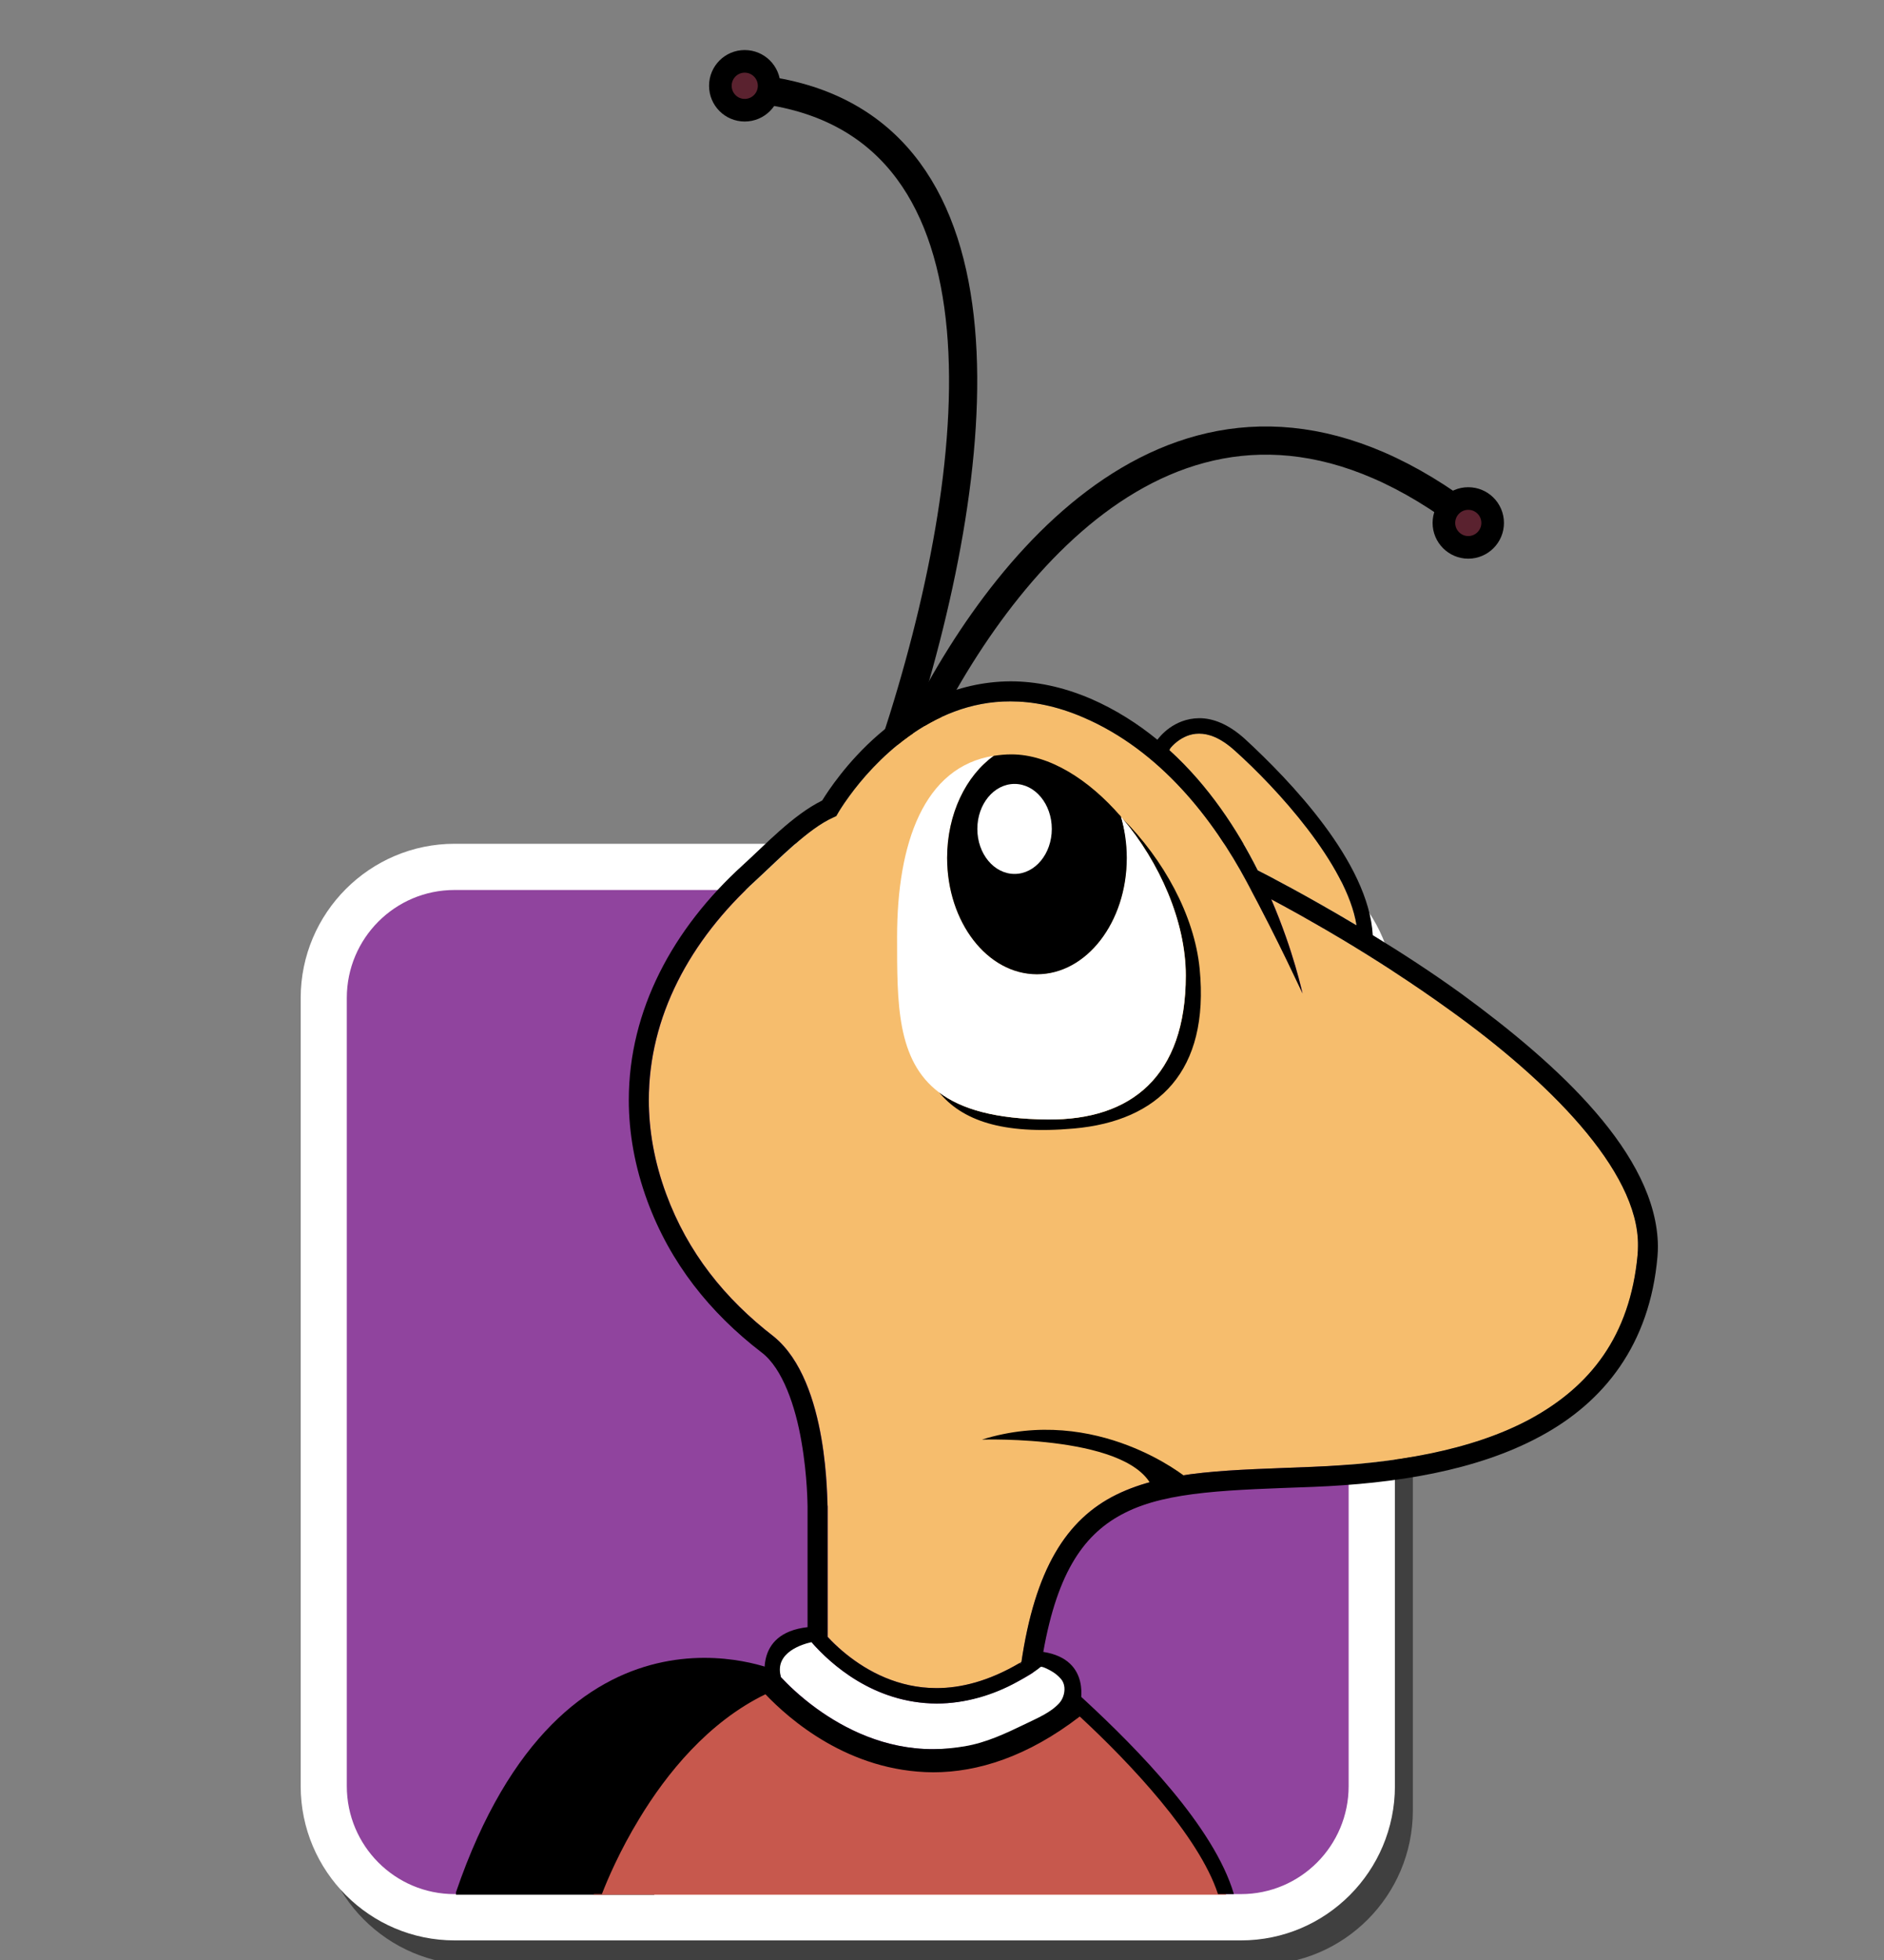
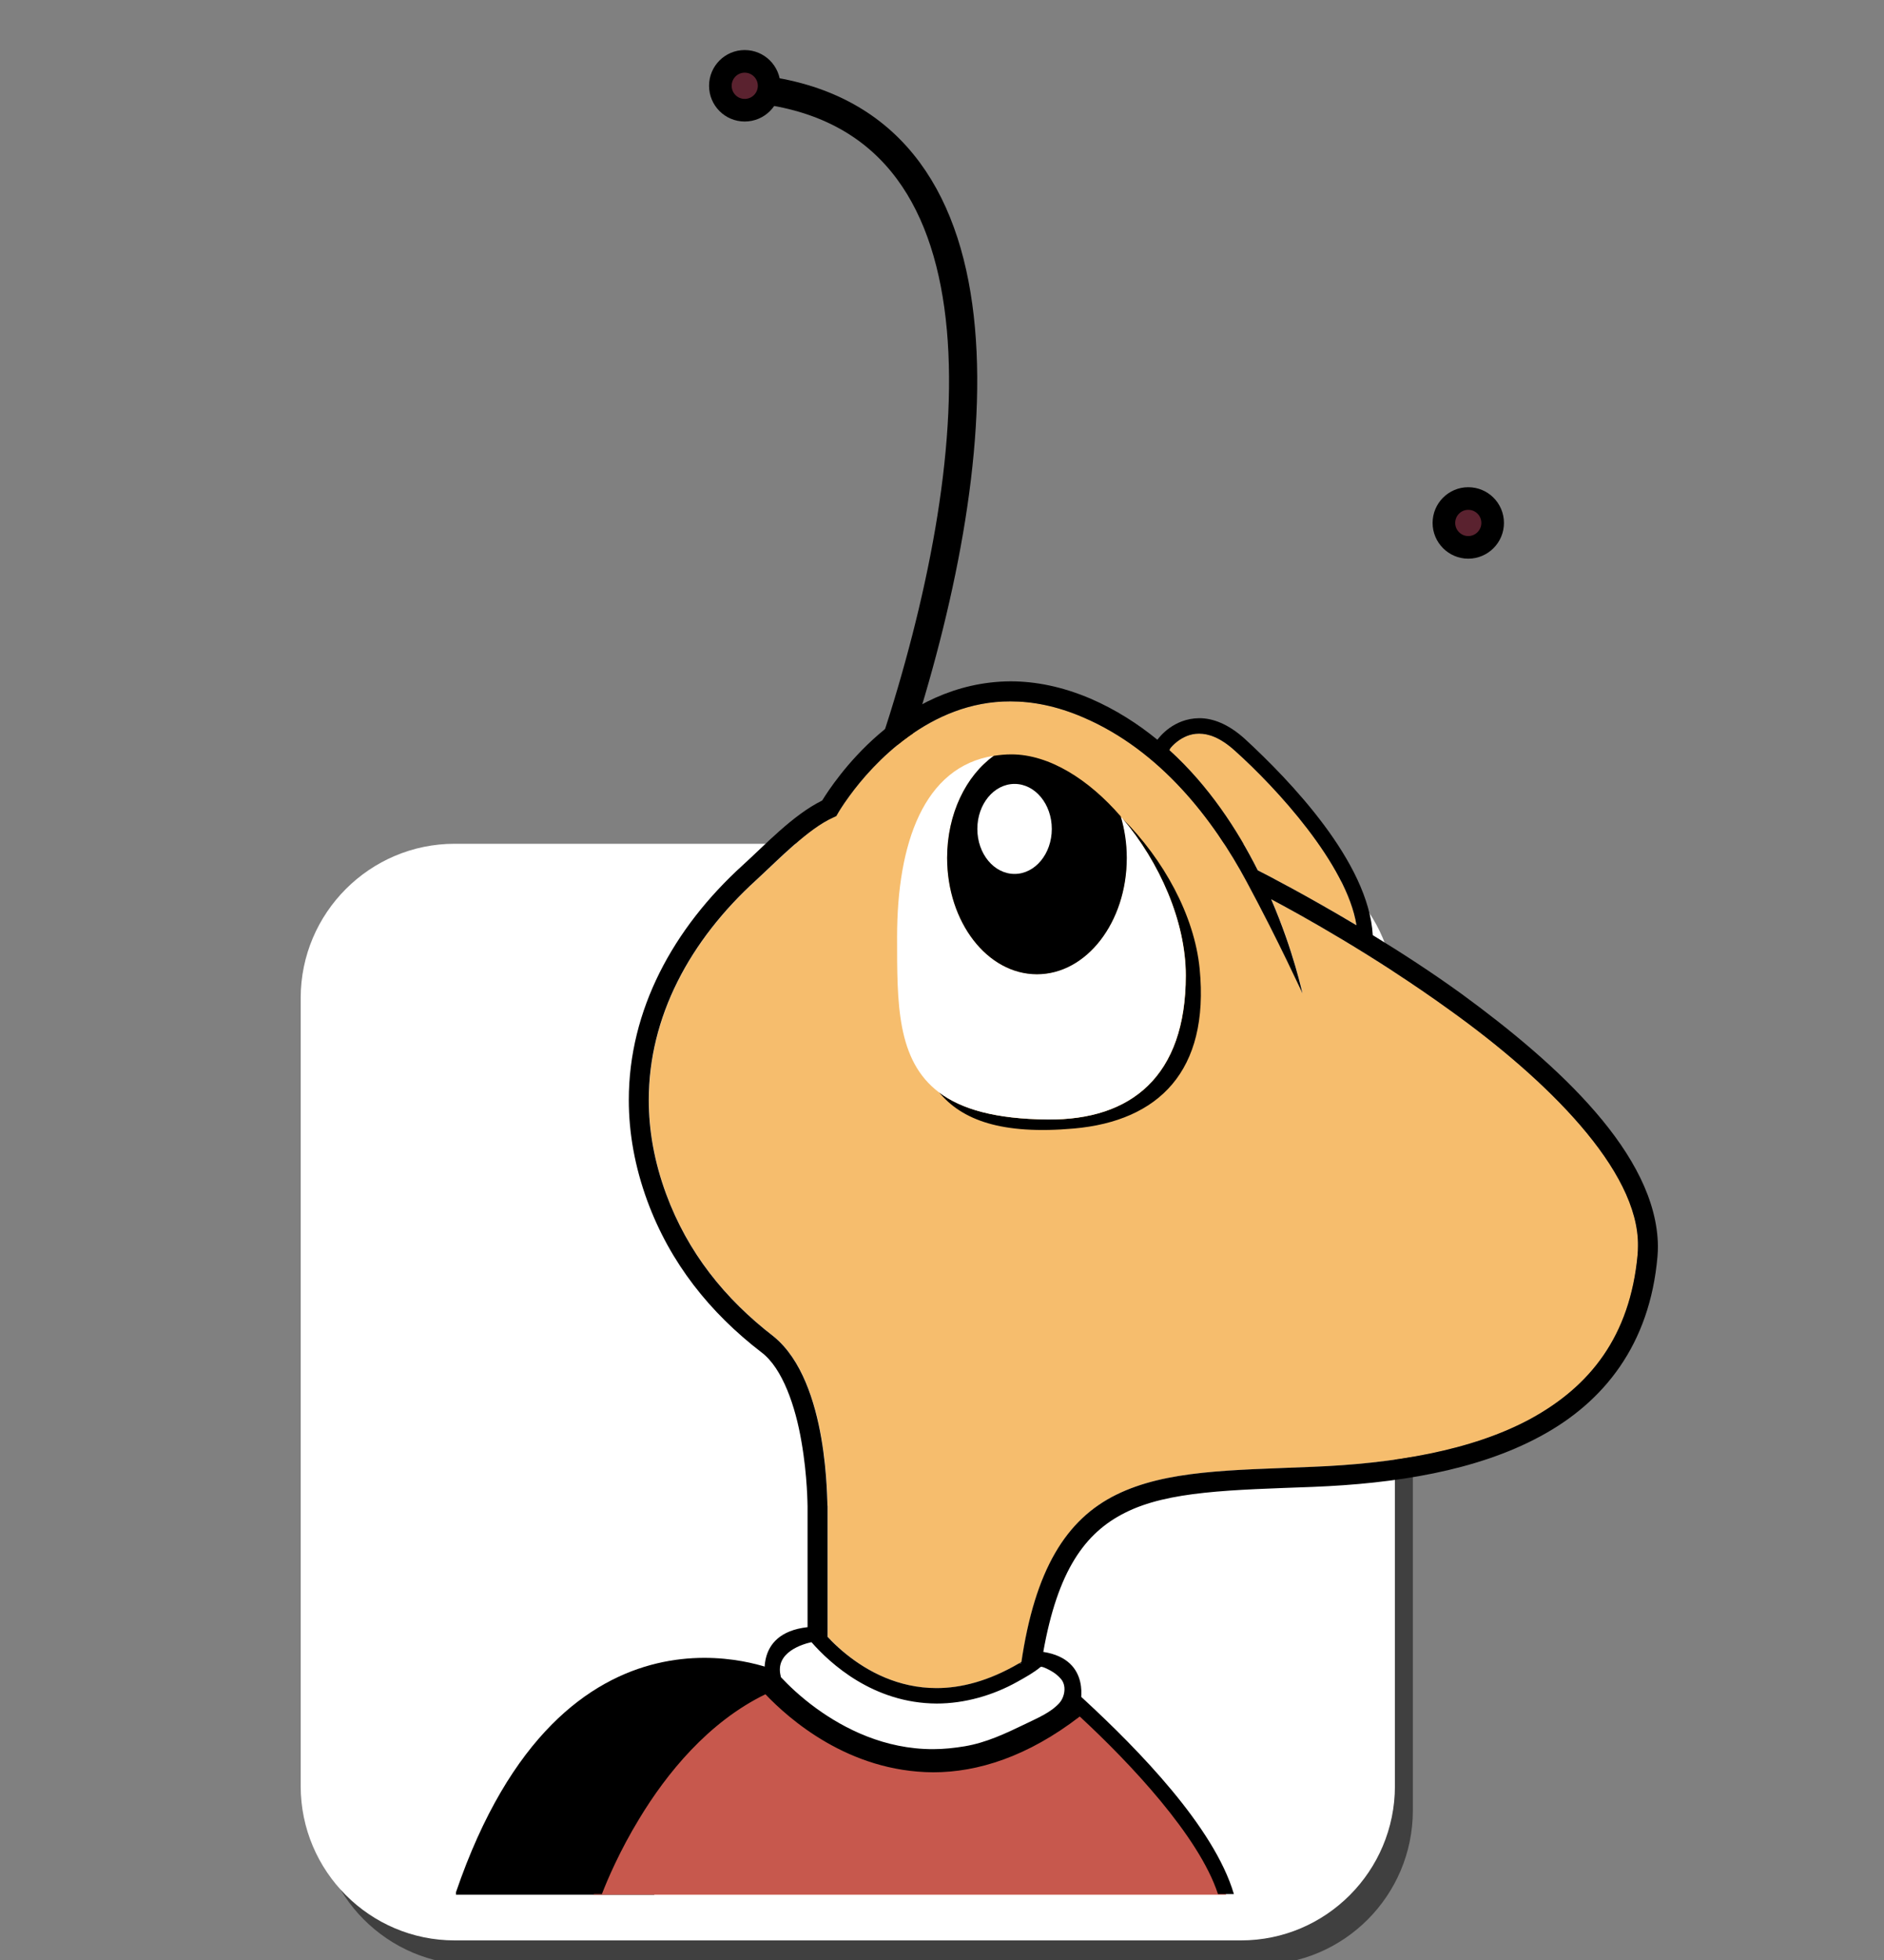
<svg xmlns="http://www.w3.org/2000/svg" width="25" height="26" viewBox="0 0 25 26" fill="none">
  <rect x="0" y="0" width="25" height="26" fill="#808080" stroke="none" />
  <g clip-path="url(#clip0_358_5634)">
-     <path d="M12.23 9.614C13.445 7.202 15.96 4.299 19.385 6.811" stroke="black" stroke-width="0.374" />
    <path d="M11.877 9.871C13.078 6.209 13.562 1.728 10.209 1.205" stroke="black" stroke-width="0.374" />
    <path opacity="0.5" d="M17.389 13.321V11.71H17.569C17.307 11.587 17.015 11.516 16.706 11.516H6.271C5.145 11.516 4.229 12.434 4.229 13.562V24.016C4.229 25.145 5.145 26.063 6.271 26.063H16.706C17.832 26.063 18.748 25.145 18.748 24.016V13.562C18.748 13.48 18.742 13.4 18.733 13.321L17.389 13.321Z" fill="black" />
    <path d="M16.468 25.74H6.033C4.907 25.74 3.99 24.822 3.99 23.693V13.239C3.99 12.111 4.907 11.193 6.033 11.193H16.468C17.594 11.193 18.51 12.111 18.51 13.239V23.693C18.51 24.822 17.594 25.74 16.468 25.74Z" fill="white" />
-     <path d="M17.896 23.693C17.896 24.485 17.256 25.126 16.467 25.126H6.031C5.242 25.126 4.602 24.485 4.602 23.693V13.238C4.602 12.447 5.242 11.806 6.031 11.806H16.467C17.256 11.806 17.896 12.447 17.896 13.238V23.693Z" fill="#90449E" />
    <path d="M19.245 13.403C18.243 12.678 17.244 12.127 16.87 11.929C17.171 12.627 17.282 13.174 17.286 13.179C17.284 13.178 16.982 12.51 16.543 11.694C16.104 10.877 15.404 9.956 14.373 9.515C14.024 9.365 13.703 9.304 13.41 9.304C12.339 9.301 11.582 10.134 11.273 10.559C11.17 10.7 11.12 10.788 11.12 10.789L11.098 10.826L11.059 10.844C10.727 10.991 10.342 11.394 10.039 11.672C9.152 12.478 8.611 13.492 8.611 14.592C8.611 14.996 8.684 15.413 8.841 15.839C9.127 16.613 9.616 17.226 10.268 17.729C11.013 18.334 10.972 19.971 10.984 19.984V21.714C11.001 21.732 11.016 21.749 11.036 21.768C11.091 21.824 11.157 21.884 11.232 21.945C11.514 22.171 11.921 22.394 12.429 22.394C12.751 22.393 13.118 22.304 13.529 22.062L13.553 22.065C13.734 20.82 14.151 20.156 14.813 19.828C15.48 19.5 16.338 19.503 17.416 19.459C18.487 19.417 19.529 19.246 20.314 18.82C21.098 18.392 21.631 17.73 21.732 16.646C21.736 16.608 21.737 16.569 21.737 16.53C21.752 15.52 20.514 14.313 19.245 13.403Z" fill="#F6BD6D" />
    <path d="M8.681 25.134L10.309 22.165C10.309 22.165 7.481 20.922 6.051 25.1V25.134L8.681 25.134Z" fill="black" />
-     <path d="M14.838 10.797C14.88 10.901 14.911 11.013 14.935 11.129C14.922 11.028 14.903 10.93 14.876 10.836C14.863 10.823 14.851 10.809 14.838 10.797Z" fill="black" />
    <path d="M15.919 12.852C15.85 12.141 15.435 11.395 14.895 10.858C15.387 11.438 15.736 12.225 15.736 12.94C15.736 14.278 15.011 14.86 13.906 14.851C13.21 14.845 12.757 14.714 12.461 14.49C12.766 14.859 13.292 15.055 14.252 14.97C15.373 14.87 16.051 14.209 15.919 12.852Z" fill="black" />
    <path d="M13.05 10.149C13.047 10.149 13.044 10.151 13.041 10.152C13.017 10.176 12.994 10.202 12.971 10.229C12.997 10.201 13.022 10.173 13.05 10.149Z" fill="black" />
-     <path d="M14.873 10.83C14.874 10.832 14.874 10.834 14.874 10.836C14.882 10.843 14.888 10.851 14.895 10.858C14.888 10.848 14.881 10.839 14.873 10.83Z" fill="white" />
    <path d="M14.894 10.857C14.887 10.85 14.88 10.843 14.873 10.836C14.9 10.93 14.919 11.028 14.933 11.129C14.943 11.211 14.951 11.294 14.951 11.38C14.951 12.232 14.418 12.923 13.759 12.923C13.101 12.923 12.568 12.232 12.568 11.38C12.568 10.921 12.724 10.511 12.969 10.229C12.992 10.202 13.015 10.176 13.04 10.152C13.087 10.105 13.136 10.063 13.187 10.026C12.257 10.17 11.904 11.19 11.904 12.429C11.904 13.305 11.897 14.065 12.459 14.49C12.755 14.714 13.209 14.845 13.905 14.85C15.009 14.86 15.734 14.278 15.734 12.94C15.734 12.224 15.386 11.437 14.894 10.857Z" fill="white" />
    <path d="M12.568 11.38C12.568 12.233 13.102 12.924 13.76 12.924C14.418 12.924 14.952 12.233 14.952 11.38C14.952 11.186 14.923 11.001 14.872 10.83C14.449 10.341 13.924 10.007 13.42 10.007C13.338 10.007 13.262 10.015 13.188 10.026C12.819 10.289 12.568 10.796 12.568 11.38Z" fill="black" />
    <path d="M13.957 10.996C13.957 11.326 13.735 11.593 13.463 11.593C13.19 11.593 12.969 11.326 12.969 10.996C12.969 10.666 13.19 10.399 13.463 10.399C13.735 10.399 13.957 10.666 13.957 10.996Z" fill="white" />
    <path d="M13.774 22.148C13.782 22.143 13.791 22.138 13.8 22.132L13.687 21.962C13.633 21.998 13.58 22.031 13.527 22.062L13.692 22.081C13.692 22.081 13.722 22.106 13.774 22.148Z" fill="#231E1F" />
    <path d="M10.799 21.74L11.034 21.768L10.982 21.762L10.799 21.74Z" fill="#F6BD6D" />
    <path d="M16.691 11.545C16.817 11.61 17.343 11.882 18.001 12.274C17.872 11.466 16.938 10.451 16.383 9.955C16.188 9.78 16.034 9.732 15.913 9.732C15.792 9.732 15.694 9.782 15.624 9.835C15.573 9.874 15.542 9.911 15.528 9.928L15.518 9.951C16.041 10.426 16.42 11.007 16.691 11.545Z" fill="#F6BD6D" />
-     <path d="M15.753 19.608C15.753 19.608 14.561 18.619 13.029 19.097C13.029 19.097 15.072 19.028 15.31 19.779L15.753 19.608Z" fill="black" />
    <path d="M10.206 1.138C10.206 1.317 10.061 1.462 9.882 1.462C9.703 1.462 9.559 1.317 9.559 1.138C9.559 0.959 9.703 0.814 9.882 0.814C10.061 0.814 10.206 0.959 10.206 1.138Z" fill="#9C61A4" />
    <path d="M10.206 1.138C10.206 1.317 10.061 1.462 9.882 1.462C9.703 1.462 9.559 1.317 9.559 1.138C9.559 0.959 9.703 0.814 9.882 0.814C10.061 0.814 10.206 0.959 10.206 1.138Z" fill="#5A222F" stroke="black" stroke-width="0.3" />
    <path d="M19.807 6.937C19.807 7.115 19.662 7.261 19.483 7.261C19.305 7.261 19.16 7.115 19.16 6.937C19.16 6.758 19.305 6.613 19.483 6.613C19.662 6.613 19.807 6.758 19.807 6.937Z" fill="#5F122B" />
    <path d="M19.807 6.937C19.807 7.115 19.662 7.261 19.483 7.261C19.305 7.261 19.16 7.115 19.16 6.937C19.16 6.758 19.305 6.613 19.483 6.613C19.662 6.613 19.807 6.758 19.807 6.937Z" fill="#5A222F" stroke="black" stroke-width="0.3" />
    <path d="M14.22 22.34C14.22 22.172 14.098 22.036 13.946 22.036C13.845 22.036 13.757 22.098 13.71 22.188C13.243 22.48 12.811 22.598 12.43 22.598H12.427C11.602 22.594 11.036 22.084 10.782 21.799L10.792 21.698L10.626 21.761L10.409 21.877L10.339 21.921L10.301 22.113L10.357 22.227L10.351 22.235C10.447 22.339 10.61 22.499 10.834 22.662C11.208 22.934 11.742 23.204 12.382 23.203C12.856 23.203 13.393 23.097 13.982 22.686C14.116 22.666 14.22 22.494 14.22 22.34Z" fill="white" />
    <path d="M21.73 16.646C21.629 17.73 21.096 18.391 20.312 18.82C19.527 19.246 18.485 19.416 17.414 19.458C16.336 19.503 15.478 19.5 14.812 19.828C14.149 20.155 13.732 20.819 13.551 22.065L13.527 22.062C13.116 22.303 12.749 22.393 12.427 22.393C11.919 22.393 11.512 22.171 11.23 21.944C11.155 21.884 11.09 21.824 11.034 21.768L10.798 21.74L10.982 21.762L11.034 21.768C11.014 21.748 10.999 21.731 10.982 21.713V19.983C10.969 19.971 11.011 18.334 10.266 17.729C9.614 17.226 9.125 16.613 8.839 15.838C8.682 15.412 8.609 14.995 8.609 14.592C8.609 13.491 9.15 12.478 10.037 11.672C10.34 11.393 10.726 10.991 11.057 10.844L11.096 10.826L11.118 10.789C11.118 10.788 11.168 10.699 11.271 10.559C11.58 10.134 12.337 9.3 13.408 9.304C13.701 9.304 14.022 9.365 14.371 9.515C15.402 9.956 16.102 10.876 16.541 11.694C16.98 12.51 17.281 13.178 17.284 13.178C17.28 13.175 17.169 12.626 16.868 11.929C17.242 12.127 18.241 12.678 19.243 13.403C20.512 14.312 21.75 15.52 21.735 16.529C21.735 16.568 21.733 16.607 21.73 16.646ZM14.107 22.507C14.094 22.541 14.076 22.571 14.054 22.595C13.938 22.721 13.759 22.794 13.608 22.868C13.346 22.994 13.091 23.116 12.802 23.165C12.664 23.188 12.521 23.203 12.381 23.203C11.74 23.204 11.207 22.934 10.832 22.662C10.617 22.506 10.461 22.353 10.363 22.249C10.362 22.244 10.361 22.24 10.36 22.235C10.277 21.914 10.662 21.807 10.768 21.784C11.016 22.067 11.588 22.594 12.429 22.598C12.801 22.598 13.178 22.49 13.502 22.308C13.604 22.251 13.717 22.189 13.808 22.113C13.826 22.099 13.924 22.152 13.94 22.161C13.991 22.189 14.04 22.226 14.078 22.271C14.134 22.335 14.136 22.429 14.107 22.507ZM15.528 9.928C15.541 9.911 15.572 9.874 15.624 9.835C15.694 9.782 15.791 9.731 15.912 9.732C16.033 9.732 16.188 9.78 16.382 9.954C16.937 10.45 17.871 11.465 18 12.274C17.342 11.881 16.816 11.609 16.69 11.545C16.419 11.007 16.04 10.425 15.517 9.951L15.528 9.928ZM19.398 13.187C19.005 12.902 18.595 12.637 18.216 12.405C18.162 11.437 17.115 10.351 16.519 9.802C16.299 9.603 16.092 9.526 15.912 9.527C15.57 9.531 15.384 9.779 15.358 9.813C15.097 9.6 14.805 9.413 14.476 9.27C14.096 9.107 13.738 9.038 13.408 9.038C11.929 9.048 11.061 10.375 10.91 10.619C10.516 10.814 10.145 11.216 9.858 11.475C8.93 12.317 8.344 13.4 8.344 14.592C8.344 15.027 8.423 15.476 8.59 15.931C8.894 16.756 9.42 17.413 10.104 17.939C10.385 18.149 10.557 18.662 10.635 19.124C10.716 19.584 10.715 19.982 10.716 19.983V21.585C9.978 21.667 10.167 22.331 10.167 22.331L10.18 22.351C10.179 22.351 10.178 22.351 10.178 22.351C10.437 22.636 11.237 23.404 12.381 23.408H12.383C12.937 23.408 13.565 23.214 14.231 22.71C14.276 22.686 14.317 22.648 14.317 22.648L14.318 22.646C14.322 22.643 14.326 22.64 14.331 22.636C14.329 22.635 14.327 22.633 14.326 22.632L14.329 22.628C14.329 22.628 14.502 22.016 13.844 21.913C14.036 20.834 14.396 20.334 14.929 20.067C15.505 19.776 16.341 19.765 17.424 19.724C18.515 19.681 19.593 19.511 20.438 19.054C21.284 18.6 21.892 17.837 21.994 16.67C21.998 16.623 22 16.576 22 16.53C21.986 15.316 20.677 14.122 19.398 13.187Z" fill="black" />
    <path d="M16.27 25.134C16.014 24.289 15.01 23.258 14.333 22.636C13.63 23.198 12.966 23.408 12.385 23.408H12.383C11.239 23.404 10.439 22.636 10.181 22.351C8.754 23.001 8.038 24.701 7.875 25.134H16.27Z" fill="#C7584D" />
    <path d="M7.987 25.125C8.063 24.929 8.224 24.551 8.482 24.127C8.845 23.526 9.399 22.843 10.157 22.475C10.468 22.801 11.259 23.504 12.383 23.51H12.385C12.972 23.51 13.634 23.304 14.328 22.77C14.988 23.38 15.911 24.356 16.162 25.125H16.373C16.11 24.23 15.088 23.195 14.402 22.56L14.338 22.501L14.269 22.556C13.58 23.106 12.941 23.305 12.385 23.305H12.383C11.287 23.303 10.506 22.559 10.256 22.282L10.206 22.227L10.138 22.258C8.631 22.95 7.915 24.732 7.77 25.125L7.987 25.125Z" fill="black" />
  </g>
  <defs>
    <clipPath id="clip0_358_5634">
      <rect width="25" height="26" fill="white" />
    </clipPath>
  </defs>
</svg>